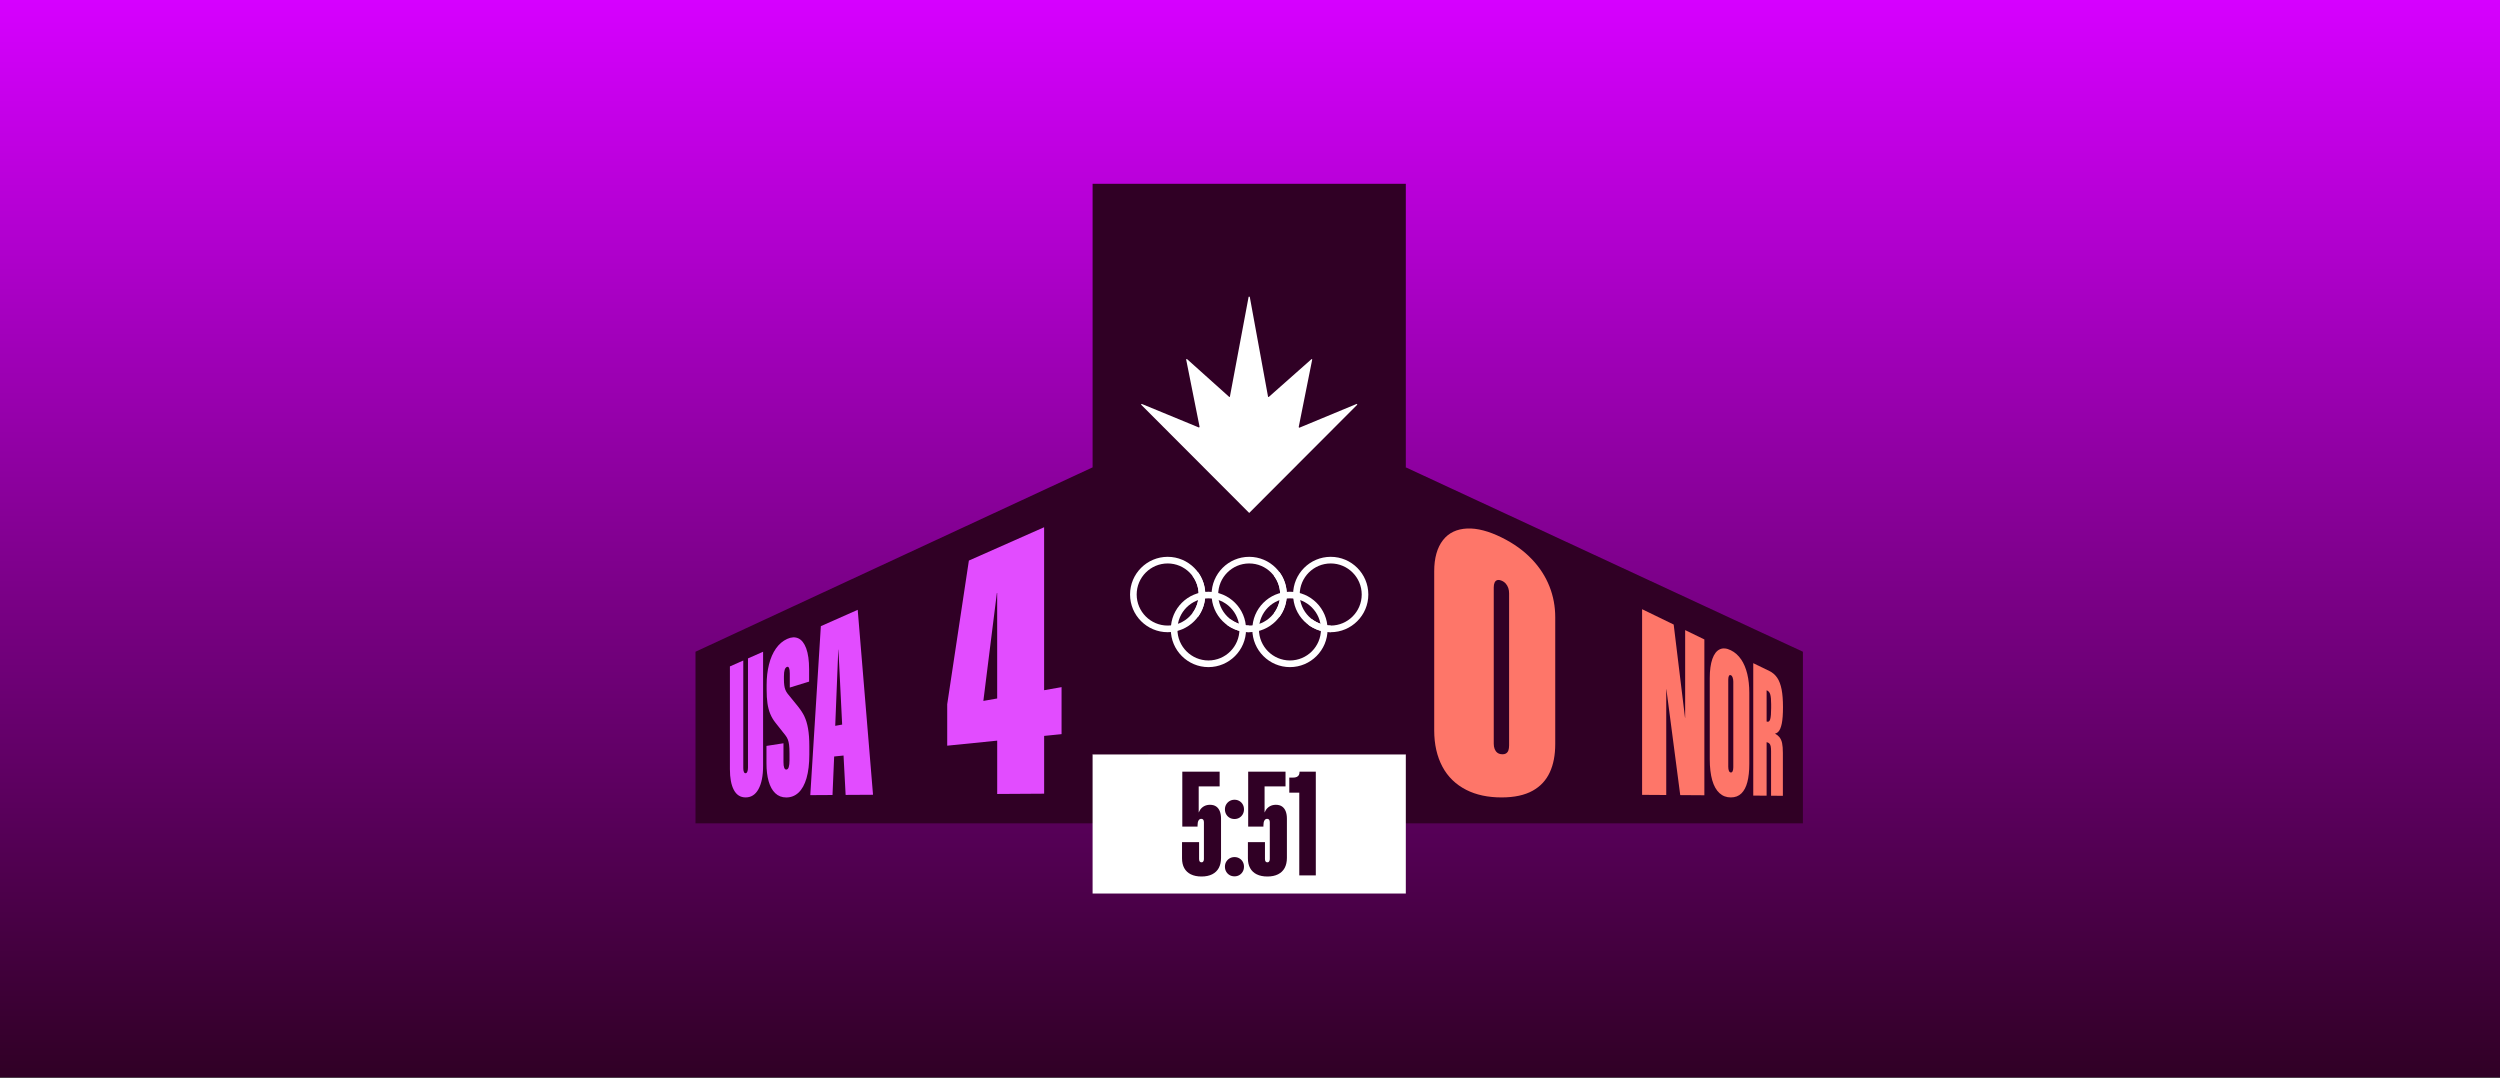
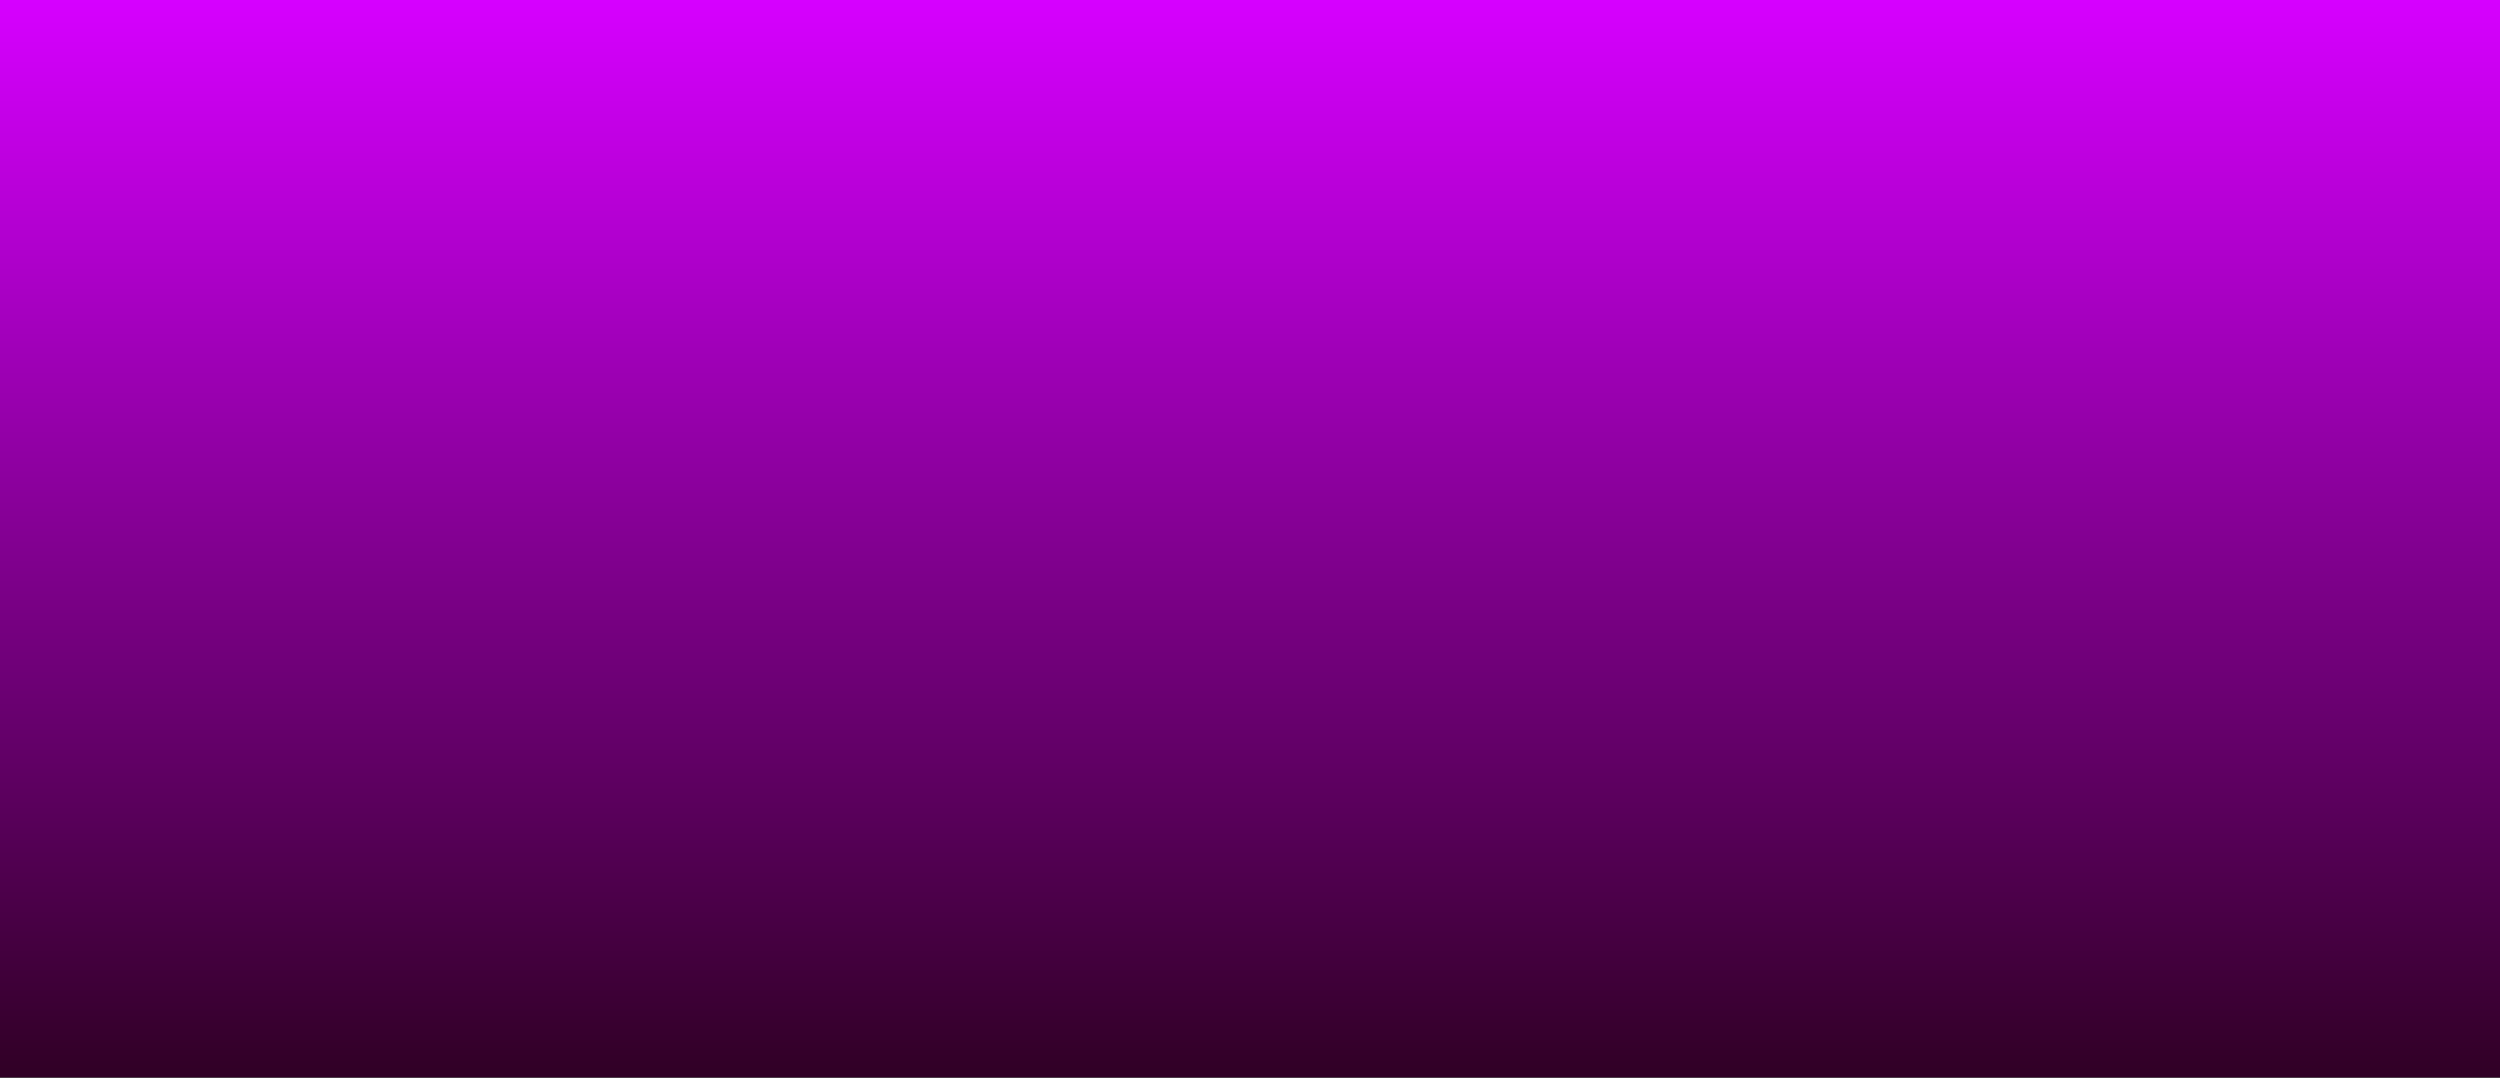
<svg xmlns="http://www.w3.org/2000/svg" width="1844" height="795" viewBox="0 0 1844 795" fill="none">
  <rect x="0" y="0" width="1844" height="795" fill="#333333" stroke="none" />
  <rect width="1844" height="794.626" fill="url(#paint0_linear_1403_508)" />
  <g clip-path="url(#clip0_1403_508)">
    <path d="M513 607.277V480.716L805.9 344.719L922 463.5L805.9 607.277H513Z" fill="#300025" />
    <path d="M1329.83 607.281V480.72L1036.93 344.723L920.5 464L1036.93 607.281H1329.83Z" fill="#300025" />
    <path d="M551.71 566.252C551.71 567.422 551.562 568.393 551.249 569.151C550.954 569.908 550.51 570.304 549.967 570.337C549.408 570.386 548.981 570.057 548.685 569.365C548.389 568.673 548.241 567.751 548.241 566.582V487.187L538.379 491.551V567.306C538.379 573.861 539.332 578.933 541.239 582.589C543.195 586.295 546.072 588.172 549.967 588.172C554.011 588.172 557.2 586.179 559.419 582.128C561.704 577.995 562.854 572.263 562.854 564.968V480.715L551.71 485.655V566.252Z" fill="#E24CFF" />
    <path d="M593.345 528.41C592.194 526.039 590.665 523.684 588.791 521.345L588.644 521.131L580.967 511.695C580.26 510.789 579.702 509.834 579.307 508.829C578.913 507.825 578.633 506.688 578.469 505.42C578.304 504.169 578.222 502.621 578.222 500.776V498.882C578.222 496.741 578.419 495.111 578.797 493.991C579.176 492.871 579.734 492.18 580.474 491.916C581.164 491.669 581.674 491.949 582.019 492.789C582.364 493.629 582.545 494.913 582.545 496.676V507.15L596.797 502.752V493.645C596.797 487.239 596.073 482.101 594.66 478.247C593.246 474.427 591.306 471.973 588.841 470.836C586.424 469.733 583.679 469.881 580.622 471.265C577.4 472.714 574.655 475.069 572.354 478.313C570.102 481.508 568.393 485.411 567.225 490.039C566.058 494.617 565.467 499.689 565.467 505.272V508.714C565.467 512.551 565.664 515.894 566.075 518.743C566.486 521.609 567.16 524.194 568.113 526.517C569.066 528.855 570.381 531.062 572.025 533.137L579.307 542.359C580.08 543.331 580.671 544.368 581.099 545.455C581.526 546.559 581.838 547.893 582.036 549.49C582.233 551.088 582.332 553.113 582.332 555.551V560.821C582.332 562.945 582.151 564.608 581.789 565.778C581.427 566.947 580.852 567.573 580.047 567.622C579.34 567.671 578.797 567.243 578.436 566.337C578.074 565.432 577.893 564.032 577.893 562.138V548.239L565.352 550.182V563.11C565.352 568.133 565.878 572.513 566.946 576.252C568.014 580.023 569.625 582.954 571.779 585.029C573.981 587.137 576.677 588.208 579.915 588.208C583.384 588.208 586.408 587.038 588.956 584.683C591.537 582.279 593.525 578.705 594.89 573.979C596.271 569.203 596.961 563.357 596.961 556.506V550.528C596.961 545.307 596.649 540.894 596.008 537.336C595.383 533.796 594.479 530.831 593.312 528.427L593.345 528.41Z" fill="#E24CFF" />
    <path d="M605.459 461.843L597.668 586.494L614.056 586.395L615.273 557.987L622.193 557.278L623.738 586.329L643.94 586.214L632.647 449.805L605.476 461.843H605.459ZM618.429 479.168L621.174 534.453L616.062 535.375L618.313 479.217L618.429 479.168Z" fill="#E24CFF" />
    <path d="M782.988 506.834L770.134 509.091V388.887L714.641 413.474L698.664 519.466V550.015L735.533 546.293V585.636L770.151 585.422V542.802L783.005 541.501V506.818L782.988 506.834ZM725.326 516.979L735.287 437.469L735.517 437.387V515.2L725.326 516.995V516.979Z" fill="#E24CFF" />
-     <path d="M1129.96 412.54C1123.98 406.232 1116.55 400.847 1107.54 396.417C1098.09 391.756 1089.59 389.517 1082.19 389.83C1074.53 390.175 1068.52 393.008 1064.33 398.41C1060.04 403.927 1057.87 411.617 1057.87 421.4V538.755C1057.87 549.014 1059.91 557.99 1063.95 565.549C1067.91 572.976 1073.78 578.641 1081.42 582.561C1088.79 586.349 1097.56 588.177 1107.56 588.177C1117.06 588.177 1124.65 586.497 1130.54 583.22C1136.24 580.041 1140.42 575.529 1143.13 569.666C1145.81 563.902 1147.14 556.952 1147.14 548.784V455.276C1147.14 447.321 1145.74 439.795 1142.91 432.615C1140.04 425.319 1135.76 418.633 1129.96 412.523V412.54ZM1113.11 549.723C1113.11 551.172 1112.95 552.407 1112.62 553.395C1112.29 554.4 1111.72 555.157 1110.89 555.684C1110.07 556.228 1108.94 556.425 1107.52 556.31C1106.26 556.211 1105.21 555.816 1104.35 555.141C1103.5 554.466 1102.86 553.543 1102.43 552.407C1102 551.271 1101.79 549.986 1101.79 548.586V433.191C1101.79 431.791 1102 430.622 1102.43 429.683C1102.86 428.761 1103.5 428.168 1104.35 427.905C1105.21 427.641 1106.26 427.773 1107.52 428.284C1108.79 428.794 1109.83 429.535 1110.65 430.474C1111.47 431.413 1112.08 432.5 1112.51 433.735C1112.92 434.97 1113.11 436.271 1113.11 437.638V549.723Z" fill="#FE7669" />
+     <path d="M1129.96 412.54C1123.98 406.232 1116.55 400.847 1107.54 396.417C1098.09 391.756 1089.59 389.517 1082.19 389.83C1074.53 390.175 1068.52 393.008 1064.33 398.41C1060.04 403.927 1057.87 411.617 1057.87 421.4V538.755C1057.87 549.014 1059.91 557.99 1063.95 565.549C1067.91 572.976 1073.78 578.641 1081.42 582.561C1088.79 586.349 1097.56 588.177 1107.56 588.177C1117.06 588.177 1124.65 586.497 1130.54 583.22C1136.24 580.041 1140.42 575.529 1143.13 569.666C1145.81 563.902 1147.14 556.952 1147.14 548.784V455.276C1147.14 447.321 1145.74 439.795 1142.91 432.615C1140.04 425.319 1135.76 418.633 1129.96 412.523V412.54ZM1113.11 549.723C1113.11 551.172 1112.95 552.407 1112.62 553.395C1110.07 556.228 1108.94 556.425 1107.52 556.31C1106.26 556.211 1105.21 555.816 1104.35 555.141C1103.5 554.466 1102.86 553.543 1102.43 552.407C1102 551.271 1101.79 549.986 1101.79 548.586V433.191C1101.79 431.791 1102 430.622 1102.43 429.683C1102.86 428.761 1103.5 428.168 1104.35 427.905C1105.21 427.641 1106.26 427.773 1107.52 428.284C1108.79 428.794 1109.83 429.535 1110.65 430.474C1111.47 431.413 1112.08 432.5 1112.51 433.735C1112.92 434.97 1113.11 436.271 1113.11 437.638V549.723Z" fill="#FE7669" />
    <path d="M1242.97 529.451L1242.87 529.418L1234.51 460.662L1211.21 449.348V586.284L1229.02 586.399V508.404L1229.13 508.437L1239.34 586.465L1257.14 586.58V471.646L1242.97 464.762V529.451Z" fill="#FE7669" />
-     <path d="M1284.26 486.401C1282.22 483.388 1279.69 481.131 1276.65 479.633C1273.54 478.101 1270.82 477.854 1268.5 478.941C1266.13 480.044 1264.31 482.416 1263.04 486.023C1261.76 489.679 1261.12 494.389 1261.12 500.12V560.032C1261.12 566.076 1261.73 571.231 1262.93 575.463C1264.13 579.646 1265.9 582.841 1268.27 584.998C1270.63 587.156 1273.4 588.177 1276.67 588.177C1279.86 588.177 1282.44 587.189 1284.44 585.229C1286.43 583.302 1287.89 580.519 1288.85 576.863C1289.8 573.24 1290.28 568.793 1290.28 563.507V510.989C1290.28 505.834 1289.78 501.207 1288.78 497.073C1287.76 492.906 1286.27 489.349 1284.28 486.385L1284.26 486.401ZM1278.48 565.911C1278.48 567.13 1278.33 568.085 1278.01 568.793C1277.7 569.502 1277.24 569.831 1276.63 569.782C1276.03 569.732 1275.55 569.32 1275.24 568.546C1274.92 567.772 1274.76 566.768 1274.76 565.533V501.355C1274.76 500.12 1274.92 499.197 1275.24 498.572C1275.55 497.962 1276.01 497.781 1276.63 498.028C1277.26 498.275 1277.69 498.835 1278 499.724C1278.31 500.614 1278.48 501.635 1278.48 502.804V565.911Z" fill="#FE7669" />
-     <path d="M1312.37 543.564C1311.6 542.659 1310.56 541.852 1309.25 541.144C1310.12 540.929 1310.89 540.518 1311.56 539.875C1312.73 538.756 1313.62 536.713 1314.23 533.749C1314.83 530.801 1315.13 526.75 1315.13 521.562C1315.13 516.375 1314.79 511.994 1314.11 508.503C1313.42 504.995 1312.35 502.146 1310.91 499.989C1309.43 497.782 1307.49 496.086 1305.07 494.916L1293.2 489.152V586.827L1303.05 586.893V547.418C1303.94 547.599 1304.63 547.945 1305.09 548.423C1305.55 548.9 1305.88 549.575 1306.06 550.448C1306.24 551.321 1306.34 552.49 1306.34 553.973V586.926L1315.05 586.992V555.356C1315.05 552.309 1314.85 549.888 1314.47 548.077C1314.08 546.265 1313.39 544.767 1312.37 543.581V543.564ZM1306.4 522.32C1306.4 526.141 1306.17 528.842 1305.73 530.406C1305.28 531.987 1304.51 532.613 1303.43 532.3L1303.05 532.185V509.178L1303.39 509.31C1304.55 509.787 1305.33 510.776 1305.76 512.324C1306.19 513.855 1306.4 516.21 1306.4 519.389V522.32Z" fill="#FE7669" />
    <path d="M1036.93 556.34H805.898V659.071H1036.93V556.34Z" fill="white" />
    <path d="M878.393 644.927C876.24 643.857 874.612 642.325 873.511 640.332C872.41 638.34 871.867 635.935 871.867 633.119V621.163H884.442V633.547C884.442 634.371 884.59 634.997 884.869 635.408C885.149 635.837 885.609 636.051 886.25 636.051C886.645 636.051 886.957 635.952 887.203 635.754C887.45 635.557 887.647 635.277 887.795 634.898C887.943 634.519 888.009 634.074 888.009 633.531V606.473C888.009 605.65 887.844 605.024 887.499 604.612C887.154 604.184 886.694 603.97 886.086 603.97C885.198 603.97 884.508 604.382 884.031 605.205C883.554 606.028 883.308 607.264 883.308 608.943V609.684H872.064V569.172H899.614V580.058H884.162V601.681L883.472 601.631C883.784 600.067 884.343 598.684 885.116 597.465C885.905 596.263 886.924 595.307 888.173 594.632C889.439 593.957 890.869 593.611 892.463 593.611C894.304 593.611 895.833 594.023 897.049 594.863C898.249 595.703 899.153 596.888 899.745 598.42C900.337 599.952 900.633 601.747 900.633 603.805V632.74C900.633 635.655 900.074 638.142 898.989 640.184C897.888 642.226 896.26 643.791 894.107 644.878C891.954 645.965 889.34 646.508 886.25 646.508C883.16 646.508 880.546 645.981 878.393 644.911V644.927Z" fill="#300025" />
    <path d="M906.976 603.181C905.908 602.571 905.069 601.732 904.445 600.645C903.82 599.558 903.508 598.339 903.508 596.989C903.508 595.638 903.82 594.419 904.445 593.365C905.069 592.311 905.908 591.455 906.976 590.829C908.045 590.204 909.244 589.891 910.592 589.891C911.94 589.891 913.091 590.204 914.159 590.829C915.228 591.455 916.066 592.295 916.658 593.365C917.266 594.436 917.562 595.638 917.562 596.989C917.562 598.339 917.266 599.508 916.658 600.595C916.05 601.682 915.211 602.538 914.159 603.164C913.091 603.79 911.907 604.103 910.592 604.103C909.277 604.103 908.028 603.807 906.976 603.197V603.181ZM906.976 645.472C905.908 644.863 905.069 644.023 904.445 642.936C903.82 641.849 903.508 640.63 903.508 639.28C903.508 637.929 903.82 636.711 904.445 635.657C905.069 634.603 905.908 633.746 906.976 633.121C908.045 632.495 909.244 632.182 910.592 632.182C911.94 632.182 913.091 632.495 914.159 633.121C915.228 633.746 916.066 634.586 916.658 635.657C917.266 636.727 917.562 637.929 917.562 639.28C917.562 640.63 917.266 641.799 916.658 642.886C916.05 643.973 915.211 644.83 914.159 645.455C913.107 646.081 911.907 646.394 910.592 646.394C909.277 646.394 908.028 646.098 906.976 645.488V645.472Z" fill="#300025" />
    <path d="M926.983 644.927C924.829 643.857 923.202 642.325 922.101 640.332C920.999 638.34 920.457 635.935 920.457 633.119V621.163H933.032V633.547C933.032 634.371 933.18 634.997 933.459 635.408C933.739 635.837 934.199 636.051 934.84 636.051C935.234 636.051 935.547 635.952 935.793 635.754C936.04 635.557 936.237 635.277 936.385 634.898C936.533 634.519 936.599 634.074 936.599 633.531V606.473C936.599 605.65 936.434 605.024 936.089 604.612C935.744 604.184 935.284 603.97 934.675 603.97C933.788 603.97 933.097 604.382 932.621 605.205C932.144 606.028 931.898 607.264 931.898 608.943V609.684H920.654V569.172H948.204V580.058H932.752V601.681L932.062 601.631C932.374 600.067 932.933 598.684 933.706 597.465C934.495 596.263 935.514 595.307 936.763 594.632C938.029 593.957 939.459 593.611 941.053 593.611C942.894 593.611 944.423 594.023 945.639 594.863C946.839 595.703 947.743 596.888 948.335 598.42C948.927 599.952 949.223 601.747 949.223 603.805V632.74C949.223 635.655 948.664 638.142 947.579 640.184C946.478 642.226 944.85 643.791 942.697 644.878C940.544 645.965 937.93 646.508 934.84 646.508C931.75 646.508 929.136 645.981 926.983 644.911V644.927Z" fill="#300025" />
-     <path d="M958.344 579.218L962.602 584.669H950.98V573.569H953.594C954.794 573.569 955.764 573.404 956.503 573.058C957.227 572.713 957.753 572.235 958.081 571.609C958.394 570.983 958.558 570.176 958.558 569.172H970.541V645.718H958.344V579.201V579.218Z" fill="#300025" />
    <path d="M1036.93 135.555H805.898V556.342H1036.93V135.555Z" fill="#300025" />
    <path d="M921.405 378.365L1001.19 298.427L1000.72 297.916L958.356 315.505L957.913 315.06L967.907 265.078L967.43 264.831L935.853 292.794H935.344L921.816 218.867H920.994L907.137 292.778H906.677L875.462 264.781L874.887 265.061L884.815 314.846L884.404 315.356L842.11 297.916L841.617 298.41L921.405 378.349V378.365Z" fill="white" />
    <path d="M861.278 466.309C845.974 466.309 833.531 453.842 833.531 438.51C833.531 423.178 845.974 410.711 861.278 410.711C876.581 410.711 889.024 423.178 889.024 438.51C889.024 453.842 876.581 466.309 861.278 466.309ZM861.278 415.602C848.67 415.602 838.413 425.878 838.413 438.51C838.413 451.141 848.67 461.418 861.278 461.418C873.885 461.418 884.142 451.141 884.142 438.51C884.142 425.878 873.885 415.602 861.278 415.602Z" fill="white" />
    <path d="M921.407 466.309C906.103 466.309 893.66 453.842 893.66 438.51C893.66 423.178 906.103 410.711 921.407 410.711C936.71 410.711 949.153 423.178 949.153 438.51C949.153 453.842 936.71 466.309 921.407 466.309ZM921.407 415.602C908.799 415.602 898.542 425.878 898.542 438.51C898.542 451.141 908.799 461.418 921.407 461.418C934.014 461.418 944.271 451.141 944.271 438.51C944.271 425.878 934.014 415.602 921.407 415.602Z" fill="white" />
    <path d="M981.536 466.309C966.232 466.309 953.789 453.842 953.789 438.51C953.789 423.178 966.232 410.711 981.536 410.711C996.839 410.711 1009.28 423.178 1009.28 438.51C1009.28 453.842 996.839 466.309 981.536 466.309ZM981.536 415.602C968.928 415.602 958.671 425.878 958.671 438.51C958.671 451.141 968.928 461.418 981.536 461.418C994.143 461.418 1004.4 451.141 1004.4 438.51C1004.4 425.878 994.143 415.602 981.536 415.602Z" fill="white" />
-     <path d="M891.34 492.063C876.037 492.063 863.594 479.596 863.594 464.264C863.594 448.932 876.037 436.465 891.34 436.465C906.644 436.465 919.087 448.932 919.087 464.264C919.087 479.596 906.644 492.063 891.34 492.063ZM891.34 441.34C878.733 441.34 868.476 451.616 868.476 464.247C868.476 476.879 878.733 487.155 891.34 487.155C903.948 487.155 914.205 476.879 914.205 464.247C914.205 451.616 903.948 441.34 891.34 441.34Z" fill="white" />
    <path d="M951.469 492.063C936.166 492.063 923.723 479.596 923.723 464.264C923.723 448.932 936.166 436.465 951.469 436.465C966.772 436.465 979.216 448.932 979.216 464.264C979.216 479.596 966.772 492.063 951.469 492.063ZM951.469 441.34C938.862 441.34 928.605 451.616 928.605 464.247C928.605 476.879 938.862 487.155 951.469 487.155C964.077 487.155 974.334 476.879 974.334 464.247C974.334 451.616 964.077 441.34 951.469 441.34Z" fill="white" />
    <path d="M883.482 455.193L879.57 452.261C885.636 444.175 885.636 432.861 879.57 424.775L883.482 421.844C890.83 431.659 890.83 445.394 883.482 455.209V455.193Z" fill="white" />
    <path d="M921.425 466.309C915.458 466.309 909.54 464.333 904.773 460.742L907.699 456.823C911.628 459.771 916.51 461.401 921.425 461.401V466.292V466.309ZM943.615 455.193L939.703 452.261C945.769 444.175 945.769 432.861 939.703 424.775L943.615 421.844C950.963 431.659 950.963 445.394 943.615 455.209V455.193Z" fill="white" />
    <path d="M981.534 466.306C975.567 466.306 969.65 464.33 964.883 460.74L967.809 456.82C971.737 459.768 976.619 461.399 981.534 461.399V466.29V466.306Z" fill="white" />
  </g>
  <defs>
    <linearGradient id="paint0_linear_1403_508" x1="922" y1="0" x2="922" y2="794.626" gradientUnits="userSpaceOnUse">
      <stop stop-color="#D600FF" />
      <stop offset="1" stop-color="#300025" />
    </linearGradient>
    <clipPath id="clip0_1403_508">
-       <rect width="816.829" height="523.518" fill="white" transform="translate(513 135.555)" />
-     </clipPath>
+       </clipPath>
  </defs>
</svg>